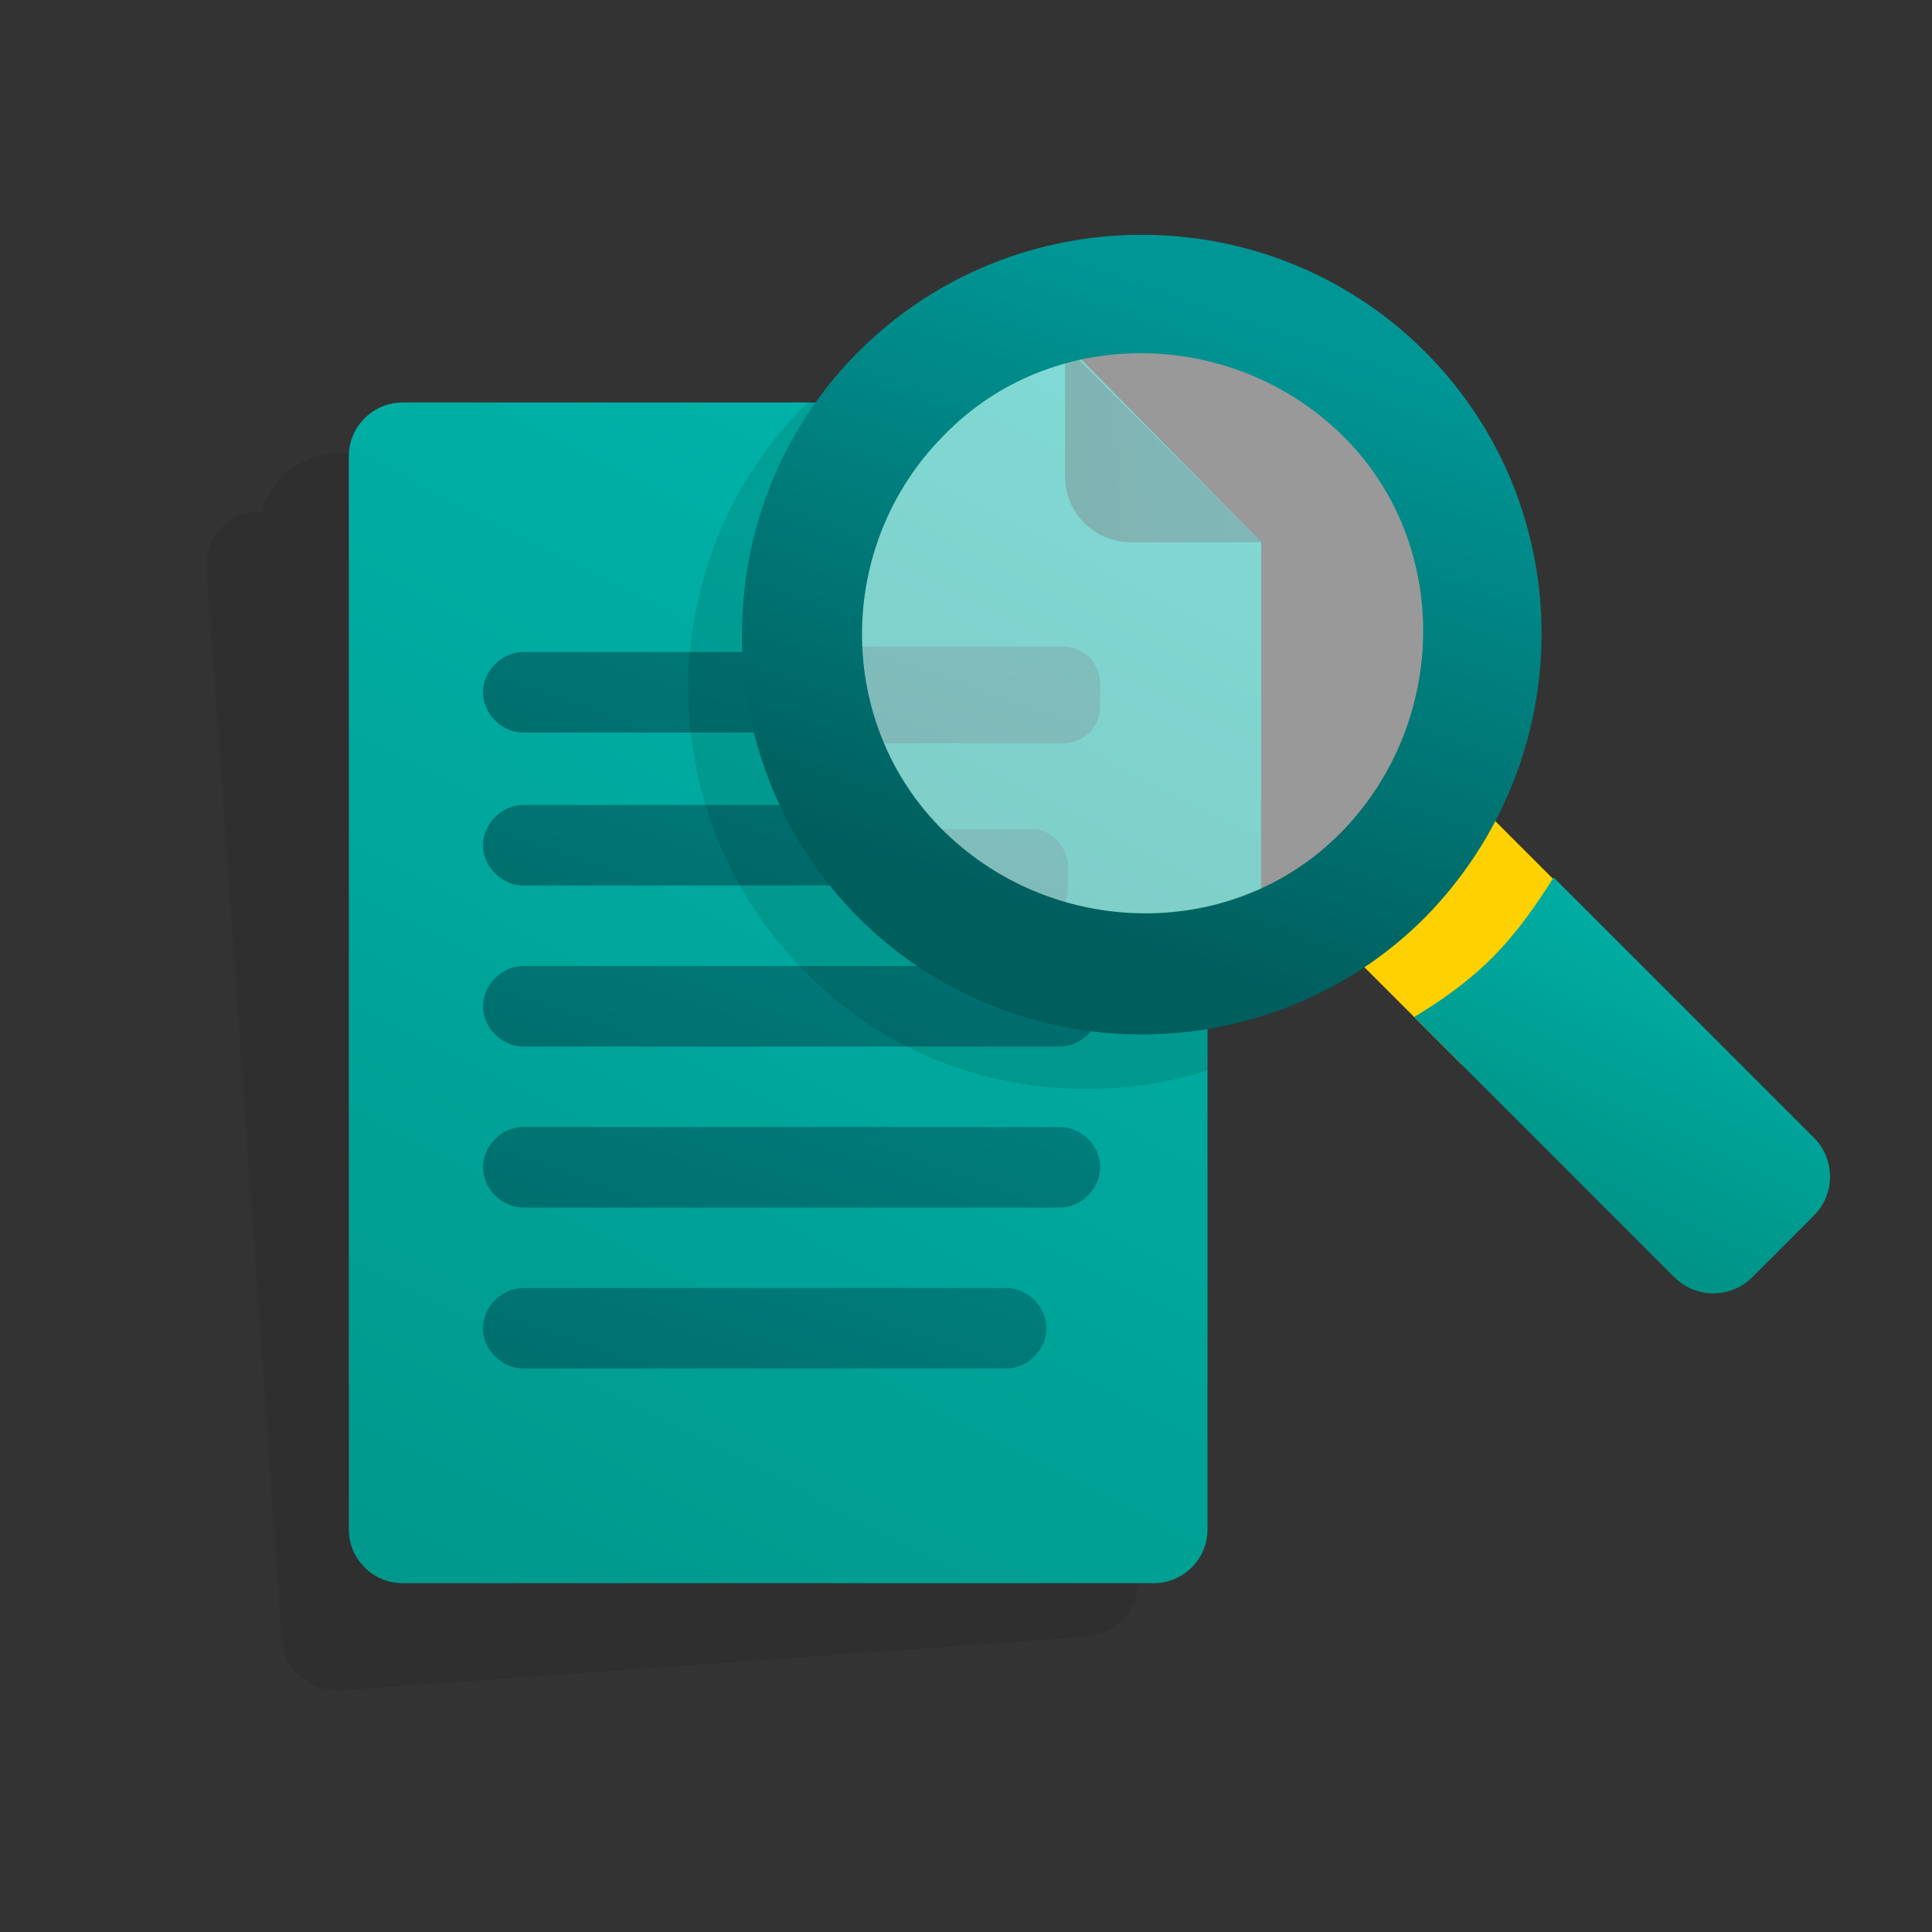
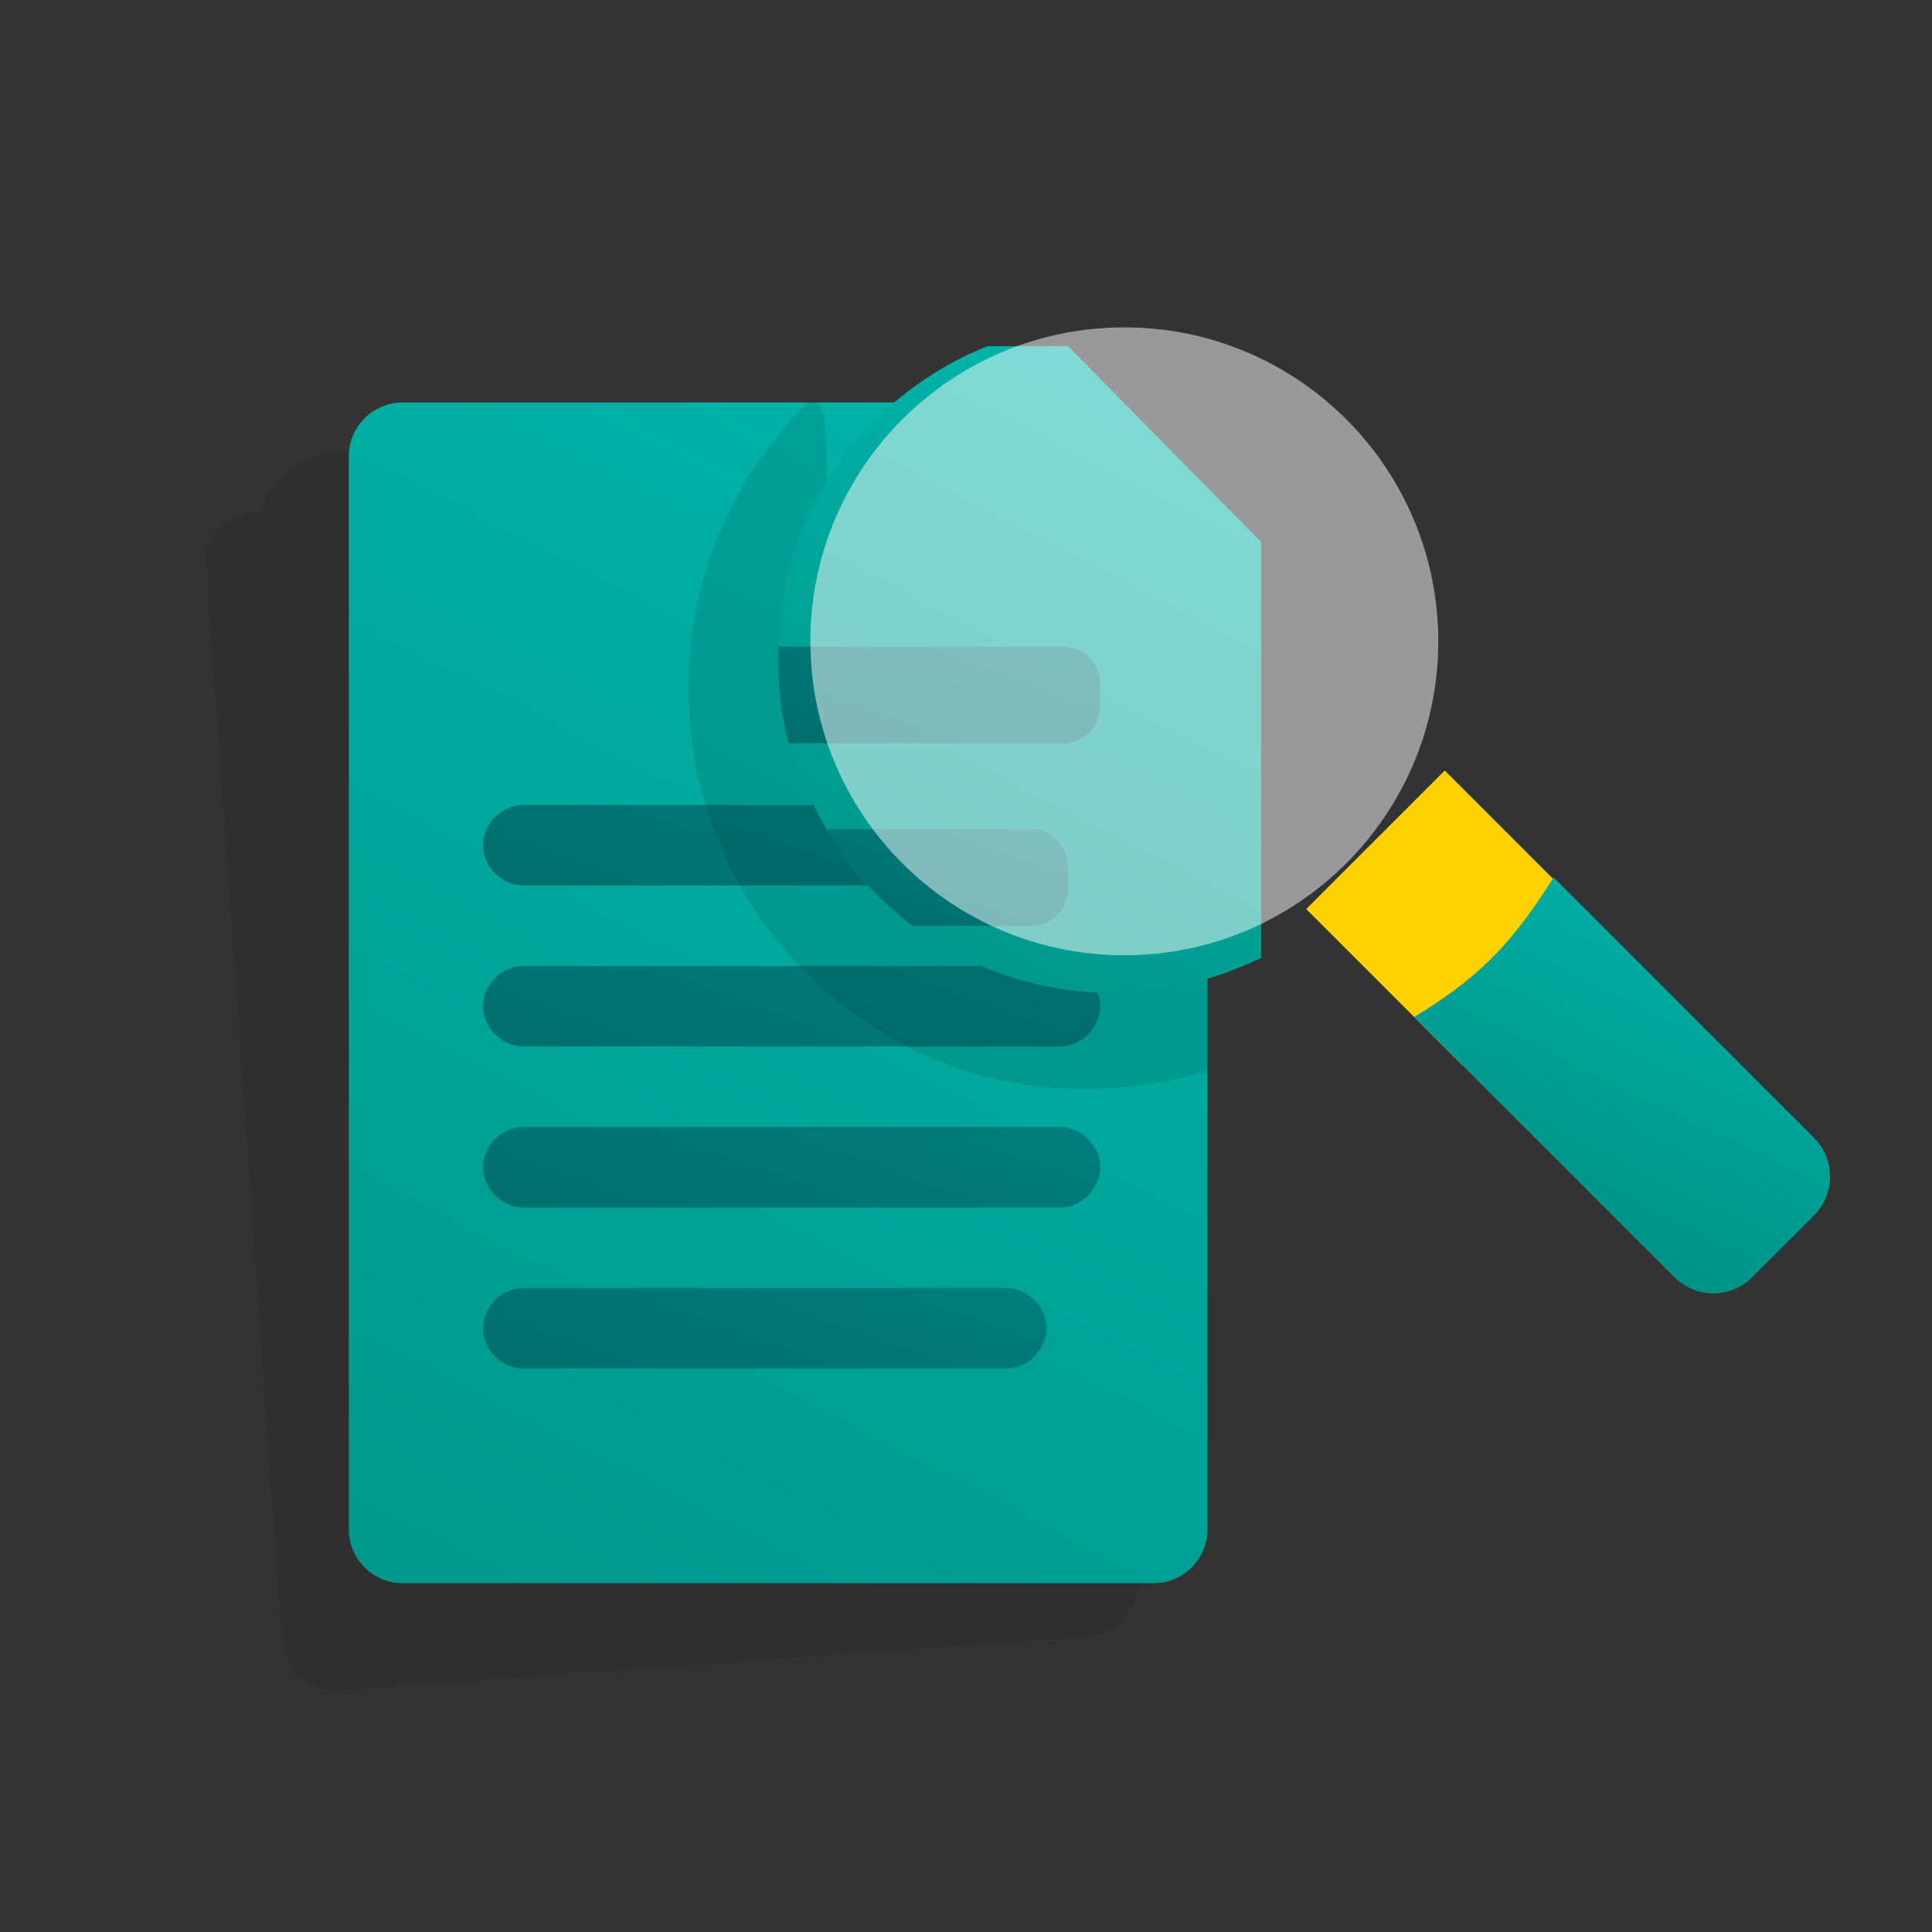
<svg xmlns="http://www.w3.org/2000/svg" width="96" height="96" viewBox="0 0 96 96" fill="none">
  <rect x="0" y="0" width="96" height="96" fill="#333333" stroke="none" />
  <path opacity="0.08" d="M44.533 23.2L25.733 24.533C25.067 23.067 23.6 22 21.867 22.133L16.533 22.533C14.8 22.667 13.467 23.867 12.933 25.467H12.667H12.4C11.067 25.733 10.133 26.933 10.267 28.267L14 81.467C14.133 82.933 15.333 84 16.8 84L54 81.333C55.467 81.2 56.533 80 56.533 78.533L53.2 30.667L44.533 23.2Z" fill="black" />
  <path d="M60 28.133V76C60 77.467 58.8 78.667 57.333 78.667H20C18.533 78.667 17.333 77.467 17.333 76V22.667C17.333 21.2 18.533 20 20 20H51.866L60 28.133Z" fill="url(#paint0_linear_19587_13596)" />
-   <path d="M51.333 36.4H26C24.933 36.4 24 35.467 24 34.4C24 33.333 24.933 32.4 26 32.4H51.333C52.4 32.4 53.333 33.333 53.333 34.4C53.333 35.6 52.4 36.4 51.333 36.4Z" fill="url(#paint1_linear_19587_13596)" />
  <path d="M51.866 25.467C51.866 26.933 53.066 28.133 54.533 28.133H59.999L51.866 20V25.467Z" fill="url(#paint2_linear_19587_13596)" />
  <path d="M51.866 25.467C51.866 26.933 53.066 28.133 54.533 28.133H59.999L51.866 20V25.467Z" fill="url(#paint3_linear_19587_13596)" />
  <path d="M50 44H26C24.933 44 24 43.067 24 42C24 40.933 24.933 40 26 40H50C51.067 40 52 40.933 52 42C52 43.067 51.067 44 50 44Z" fill="url(#paint4_linear_19587_13596)" />
  <path d="M52.667 52H26C24.933 52 24 51.067 24 50C24 48.933 24.933 48 26 48H52.667C53.733 48 54.667 48.933 54.667 50C54.667 51.067 53.733 52 52.667 52Z" fill="url(#paint5_linear_19587_13596)" />
  <path d="M52.667 60H26C24.933 60 24 59.067 24 58C24 56.933 24.933 56 26 56H52.667C53.733 56 54.667 56.933 54.667 58C54.667 59.067 53.733 60 52.667 60Z" fill="url(#paint6_linear_19587_13596)" />
  <path d="M50 68H26C24.933 68 24 67.067 24 66C24 64.933 24.933 64 26 64H50C51.067 64 52 64.933 52 66C52 67.067 51.067 68 50 68Z" fill="url(#paint7_linear_19587_13596)" />
  <path opacity="0.1" d="M41.334 38.667C40 36.267 41.867 21.467 40.667 20C40.533 19.867 40.4 19.867 40.133 20C40.133 20 40.133 20 40 20.133C32.267 27.867 32.267 40.533 40 48.267C45.334 53.733 53.067 55.333 60 53.2V46.933C53.6 48 46.267 47.333 41.334 38.667Z" fill="black" />
  <path d="M62.667 26.933V47.6C60.4 48.667 58 49.334 55.334 49.334C51.6 49.334 48.134 48.133 45.334 46C43.6 44.667 42.134 43.067 41.067 41.2C40.267 39.867 39.734 38.4 39.2 36.934C38.8 35.6 38.667 34.133 38.667 32.667C38.667 32.533 38.667 32.4 38.667 32.133C38.8 25.334 43.067 19.6 49.067 17.2H53.067L62.667 26.933Z" fill="url(#paint8_linear_19587_13596)" />
  <path d="M54.667 34V35.067C54.667 36.133 53.867 36.933 52.8 36.933H39.2C38.8 35.6 38.667 34.133 38.667 32.667C38.667 32.533 38.667 32.4 38.667 32.133H52.8C53.867 32.133 54.667 32.933 54.667 34Z" fill="url(#paint9_linear_19587_13596)" />
-   <path d="M52.934 23.733C52.934 25.467 54.4 26.933 56.134 26.933H62.667L52.934 17.2V23.733Z" fill="url(#paint10_linear_19587_13596)" />
-   <path d="M52.934 23.733C52.934 25.467 54.4 26.933 56.134 26.933H62.667L52.934 17.2V23.733Z" fill="url(#paint11_linear_19587_13596)" />
-   <path d="M53.066 43.067V44.133C53.066 45.2 52.266 46 51.2 46H45.333C43.6 44.667 42.133 43.067 41.066 41.2H51.333C52.266 41.2 53.066 42.133 53.066 43.067Z" fill="url(#paint12_linear_19587_13596)" />
+   <path d="M53.066 43.067V44.133C53.066 45.2 52.266 46 51.2 46H45.333C43.6 44.667 42.133 43.067 41.066 41.2H51.333C52.266 41.2 53.066 42.133 53.066 43.067" fill="url(#paint12_linear_19587_13596)" />
  <path d="M71.788 38.288L64.905 45.171L72.636 52.902L79.519 46.019L71.788 38.288Z" fill="#FFD100" />
  <path fill-rule="evenodd" clip-rule="evenodd" d="M74.133 47.6C72.933 48.8 71.6 49.733 70.267 50.533L83.2 63.467C84.267 64.533 86 64.533 87.067 63.467L90.133 60.4C91.2 59.333 91.2 57.6 90.133 56.533L77.2 43.6C76.267 45.067 75.333 46.4 74.133 47.6Z" fill="url(#paint13_linear_19587_13596)" />
  <path opacity="0.5" d="M55.867 47.467C64.482 47.467 71.467 40.482 71.467 31.867C71.467 23.251 64.482 16.267 55.867 16.267C47.251 16.267 40.267 23.251 40.267 31.867C40.267 40.482 47.251 47.467 55.867 47.467Z" fill="white" />
-   <path d="M70.799 45.6C63.066 53.333 50.4 53.333 42.666 45.6C34.933 37.867 34.933 25.2 42.666 17.466C50.4 9.733 63.066 9.733 70.799 17.466C78.533 25.2 78.533 37.733 70.799 45.6ZM46.933 21.6C41.466 27.067 41.466 36 46.933 41.333C52.4 46.666 61.333 46.8 66.666 41.333C71.999 35.867 72.133 26.933 66.666 21.6C61.2 16.267 52.266 16.133 46.933 21.6Z" fill="url(#paint14_linear_19587_13596)" />
  <defs>
    <linearGradient id="paint0_linear_19587_13596" x1="71.272" y1="-13.96" x2="14.607" y2="96.037" gradientUnits="userSpaceOnUse">
      <stop stop-color="#00C4BB" />
      <stop offset="1" stop-color="#009185" />
    </linearGradient>
    <linearGradient id="paint1_linear_19587_13596" x1="48.51" y1="6.648" x2="31.51" y2="54.648" gradientUnits="userSpaceOnUse">
      <stop stop-color="#009796" />
      <stop offset="1" stop-color="#005E5D" />
    </linearGradient>
    <linearGradient id="paint2_linear_19587_13596" x1="90.927" y1="-13.775" x2="55.726" y2="24.293" gradientUnits="userSpaceOnUse">
      <stop stop-color="#009796" />
      <stop offset="1" stop-color="#005E5D" />
    </linearGradient>
    <linearGradient id="paint3_linear_19587_13596" x1="95.138" y1="21.14" x2="43.432" y2="24.974" gradientUnits="userSpaceOnUse">
      <stop stop-color="#009796" />
      <stop offset="1" stop-color="#005E5D" />
    </linearGradient>
    <linearGradient id="paint4_linear_19587_13596" x1="47.491" y1="15.201" x2="31.099" y2="61.486" gradientUnits="userSpaceOnUse">
      <stop stop-color="#009796" />
      <stop offset="1" stop-color="#005E5D" />
    </linearGradient>
    <linearGradient id="paint5_linear_19587_13596" x1="49.528" y1="21.215" x2="31.921" y2="70.93" gradientUnits="userSpaceOnUse">
      <stop stop-color="#009796" />
      <stop offset="1" stop-color="#005E5D" />
    </linearGradient>
    <linearGradient id="paint6_linear_19587_13596" x1="49.528" y1="29.215" x2="31.921" y2="78.93" gradientUnits="userSpaceOnUse">
      <stop stop-color="#009796" />
      <stop offset="1" stop-color="#005E5D" />
    </linearGradient>
    <linearGradient id="paint7_linear_19587_13596" x1="47.492" y1="39.201" x2="31.099" y2="85.487" gradientUnits="userSpaceOnUse">
      <stop stop-color="#009796" />
      <stop offset="1" stop-color="#005E5D" />
    </linearGradient>
    <linearGradient id="paint8_linear_19587_13596" x1="67.456" y1="5.536" x2="42.709" y2="53.574" gradientUnits="userSpaceOnUse">
      <stop stop-color="#00C4BB" />
      <stop offset="1" stop-color="#009185" />
    </linearGradient>
    <linearGradient id="paint9_linear_19587_13596" x1="53.621" y1="14.2" x2="41.12" y2="49.498" gradientUnits="userSpaceOnUse">
      <stop stop-color="#009796" />
      <stop offset="1" stop-color="#005E5D" />
    </linearGradient>
    <linearGradient id="paint10_linear_19587_13596" x1="99.736" y1="-23.225" x2="57.544" y2="22.404" gradientUnits="userSpaceOnUse">
      <stop stop-color="#009796" />
      <stop offset="1" stop-color="#005E5D" />
    </linearGradient>
    <linearGradient id="paint11_linear_19587_13596" x1="104.781" y1="18.626" x2="42.807" y2="23.221" gradientUnits="userSpaceOnUse">
      <stop stop-color="#009796" />
      <stop offset="1" stop-color="#005E5D" />
    </linearGradient>
    <linearGradient id="paint12_linear_19587_13596" x1="52.171" y1="28.399" x2="43.177" y2="53.793" gradientUnits="userSpaceOnUse">
      <stop stop-color="#009796" />
      <stop offset="1" stop-color="#005E5D" />
    </linearGradient>
    <linearGradient id="paint13_linear_19587_13596" x1="90.12" y1="35.188" x2="77.236" y2="61.635" gradientUnits="userSpaceOnUse">
      <stop stop-color="#00C4BB" />
      <stop offset="1" stop-color="#009185" />
    </linearGradient>
    <linearGradient id="paint14_linear_19587_13596" x1="62.154" y1="15.861" x2="51.881" y2="45.664" gradientUnits="userSpaceOnUse">
      <stop stop-color="#009695" />
      <stop offset="1" stop-color="#005E5D" />
    </linearGradient>
  </defs>
</svg>